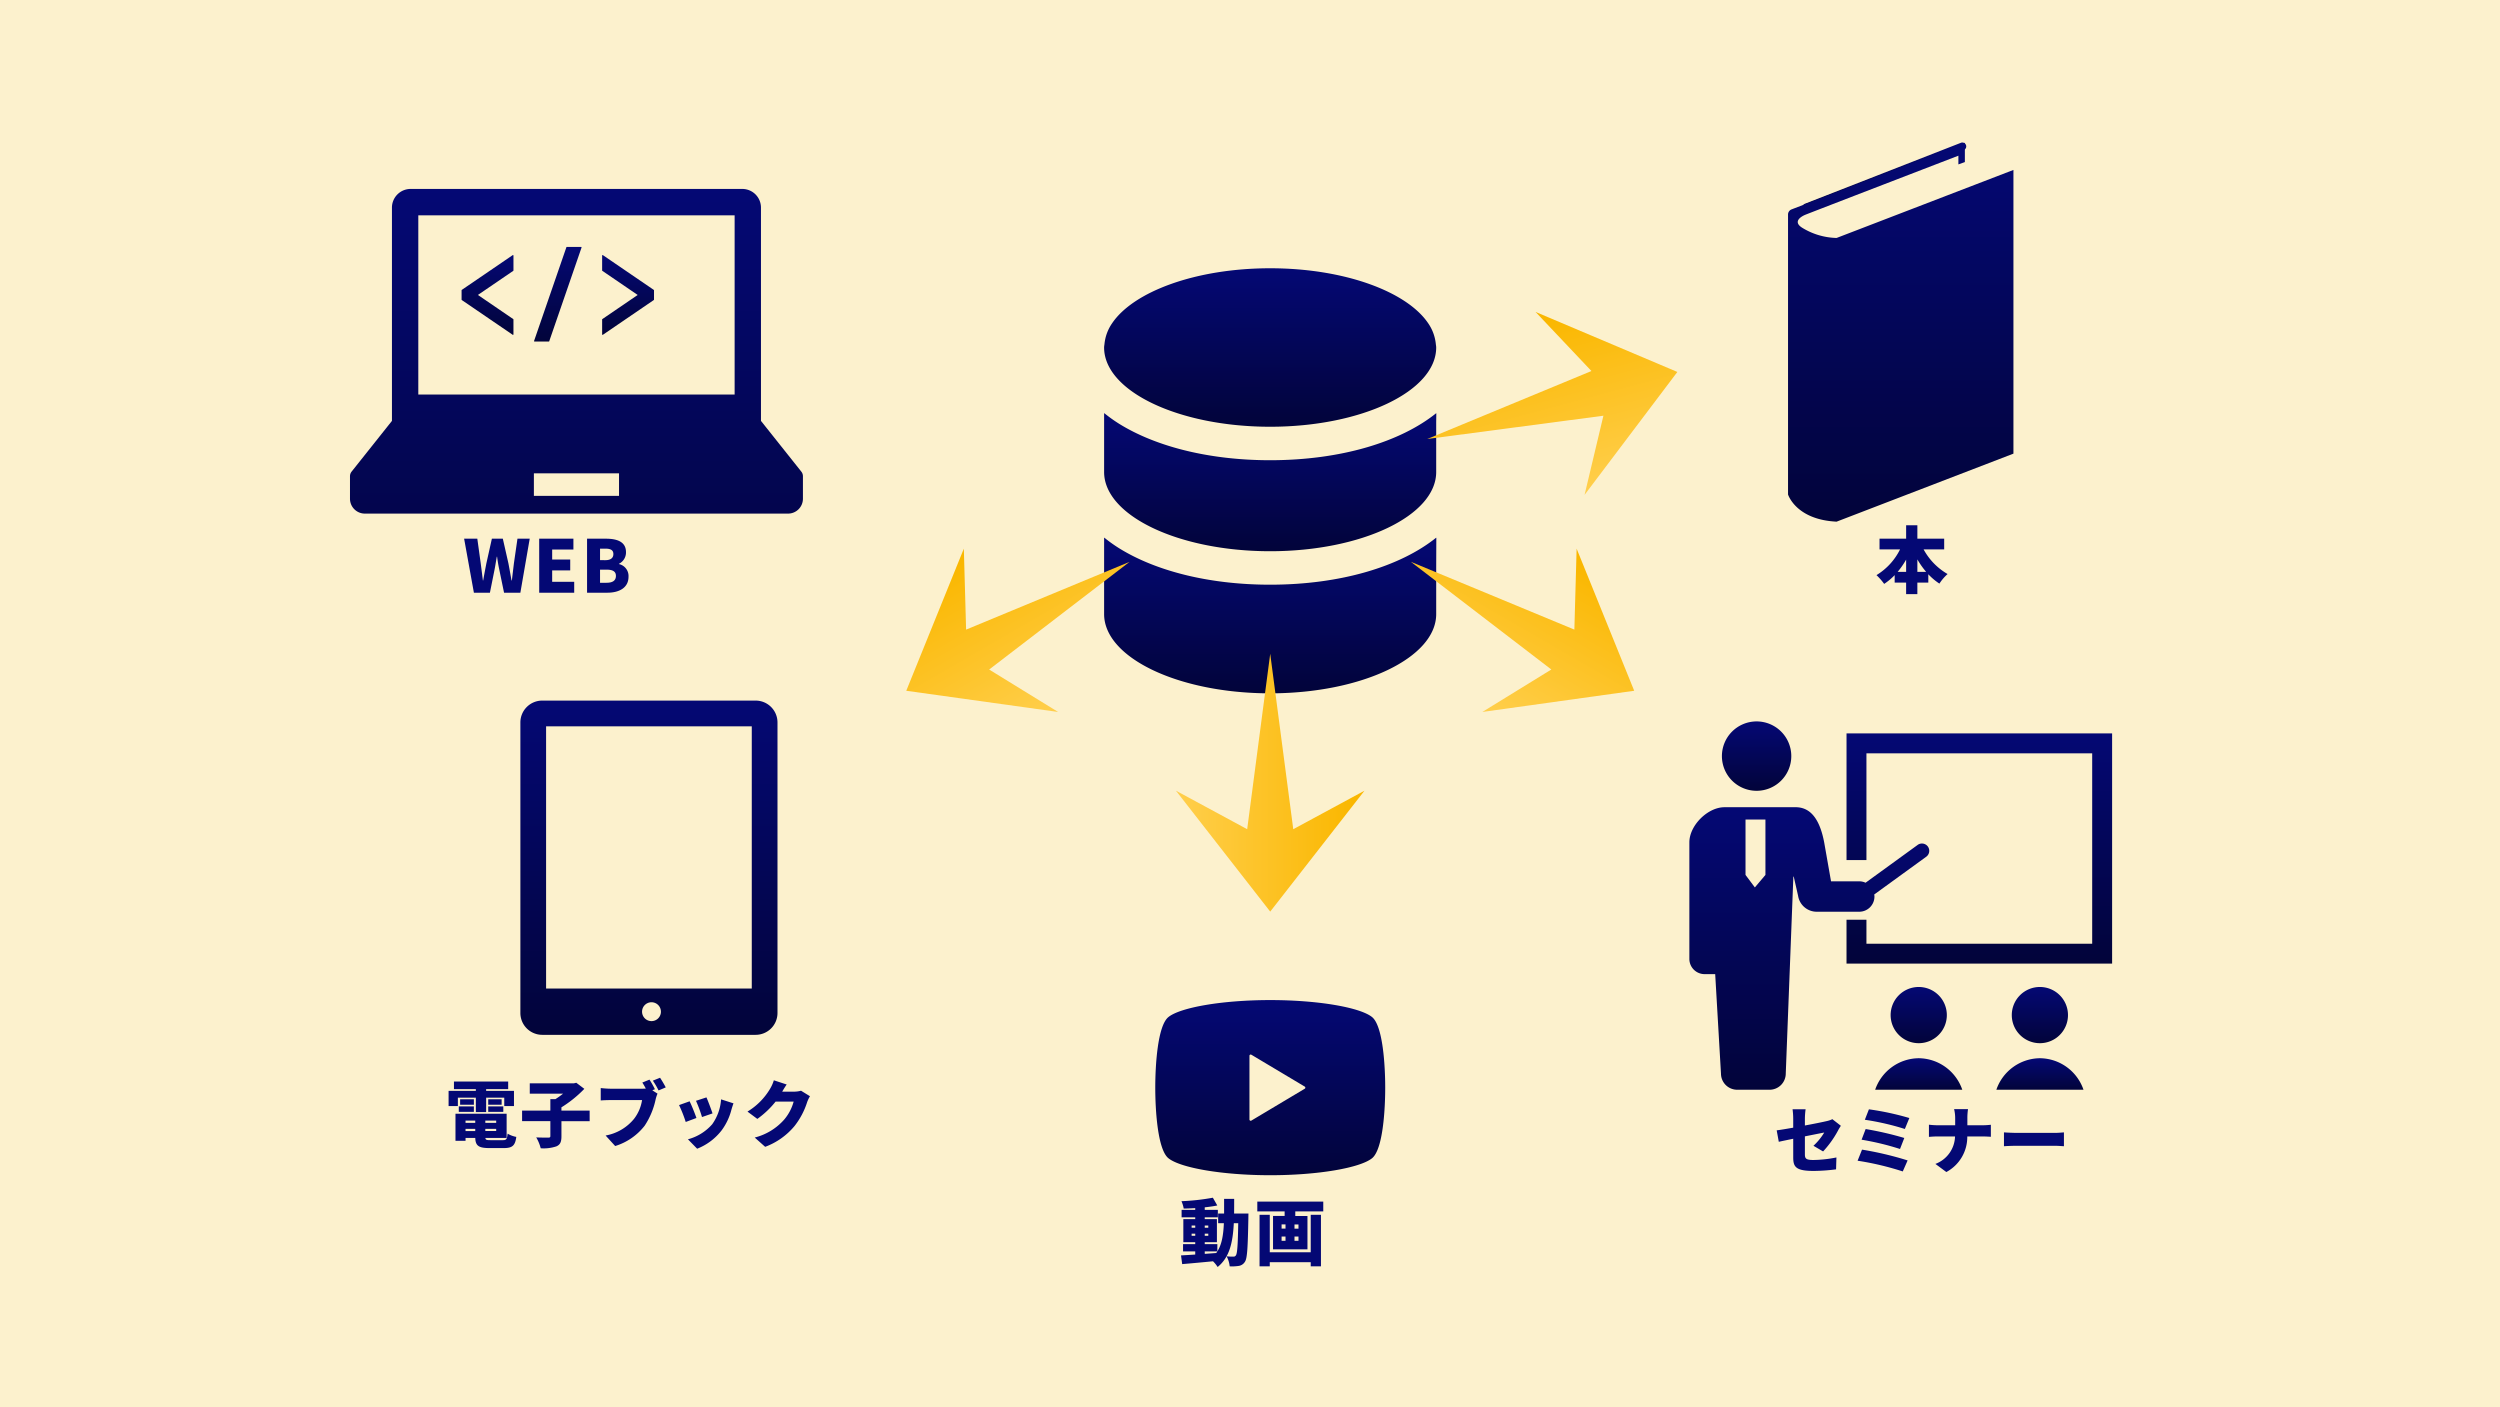
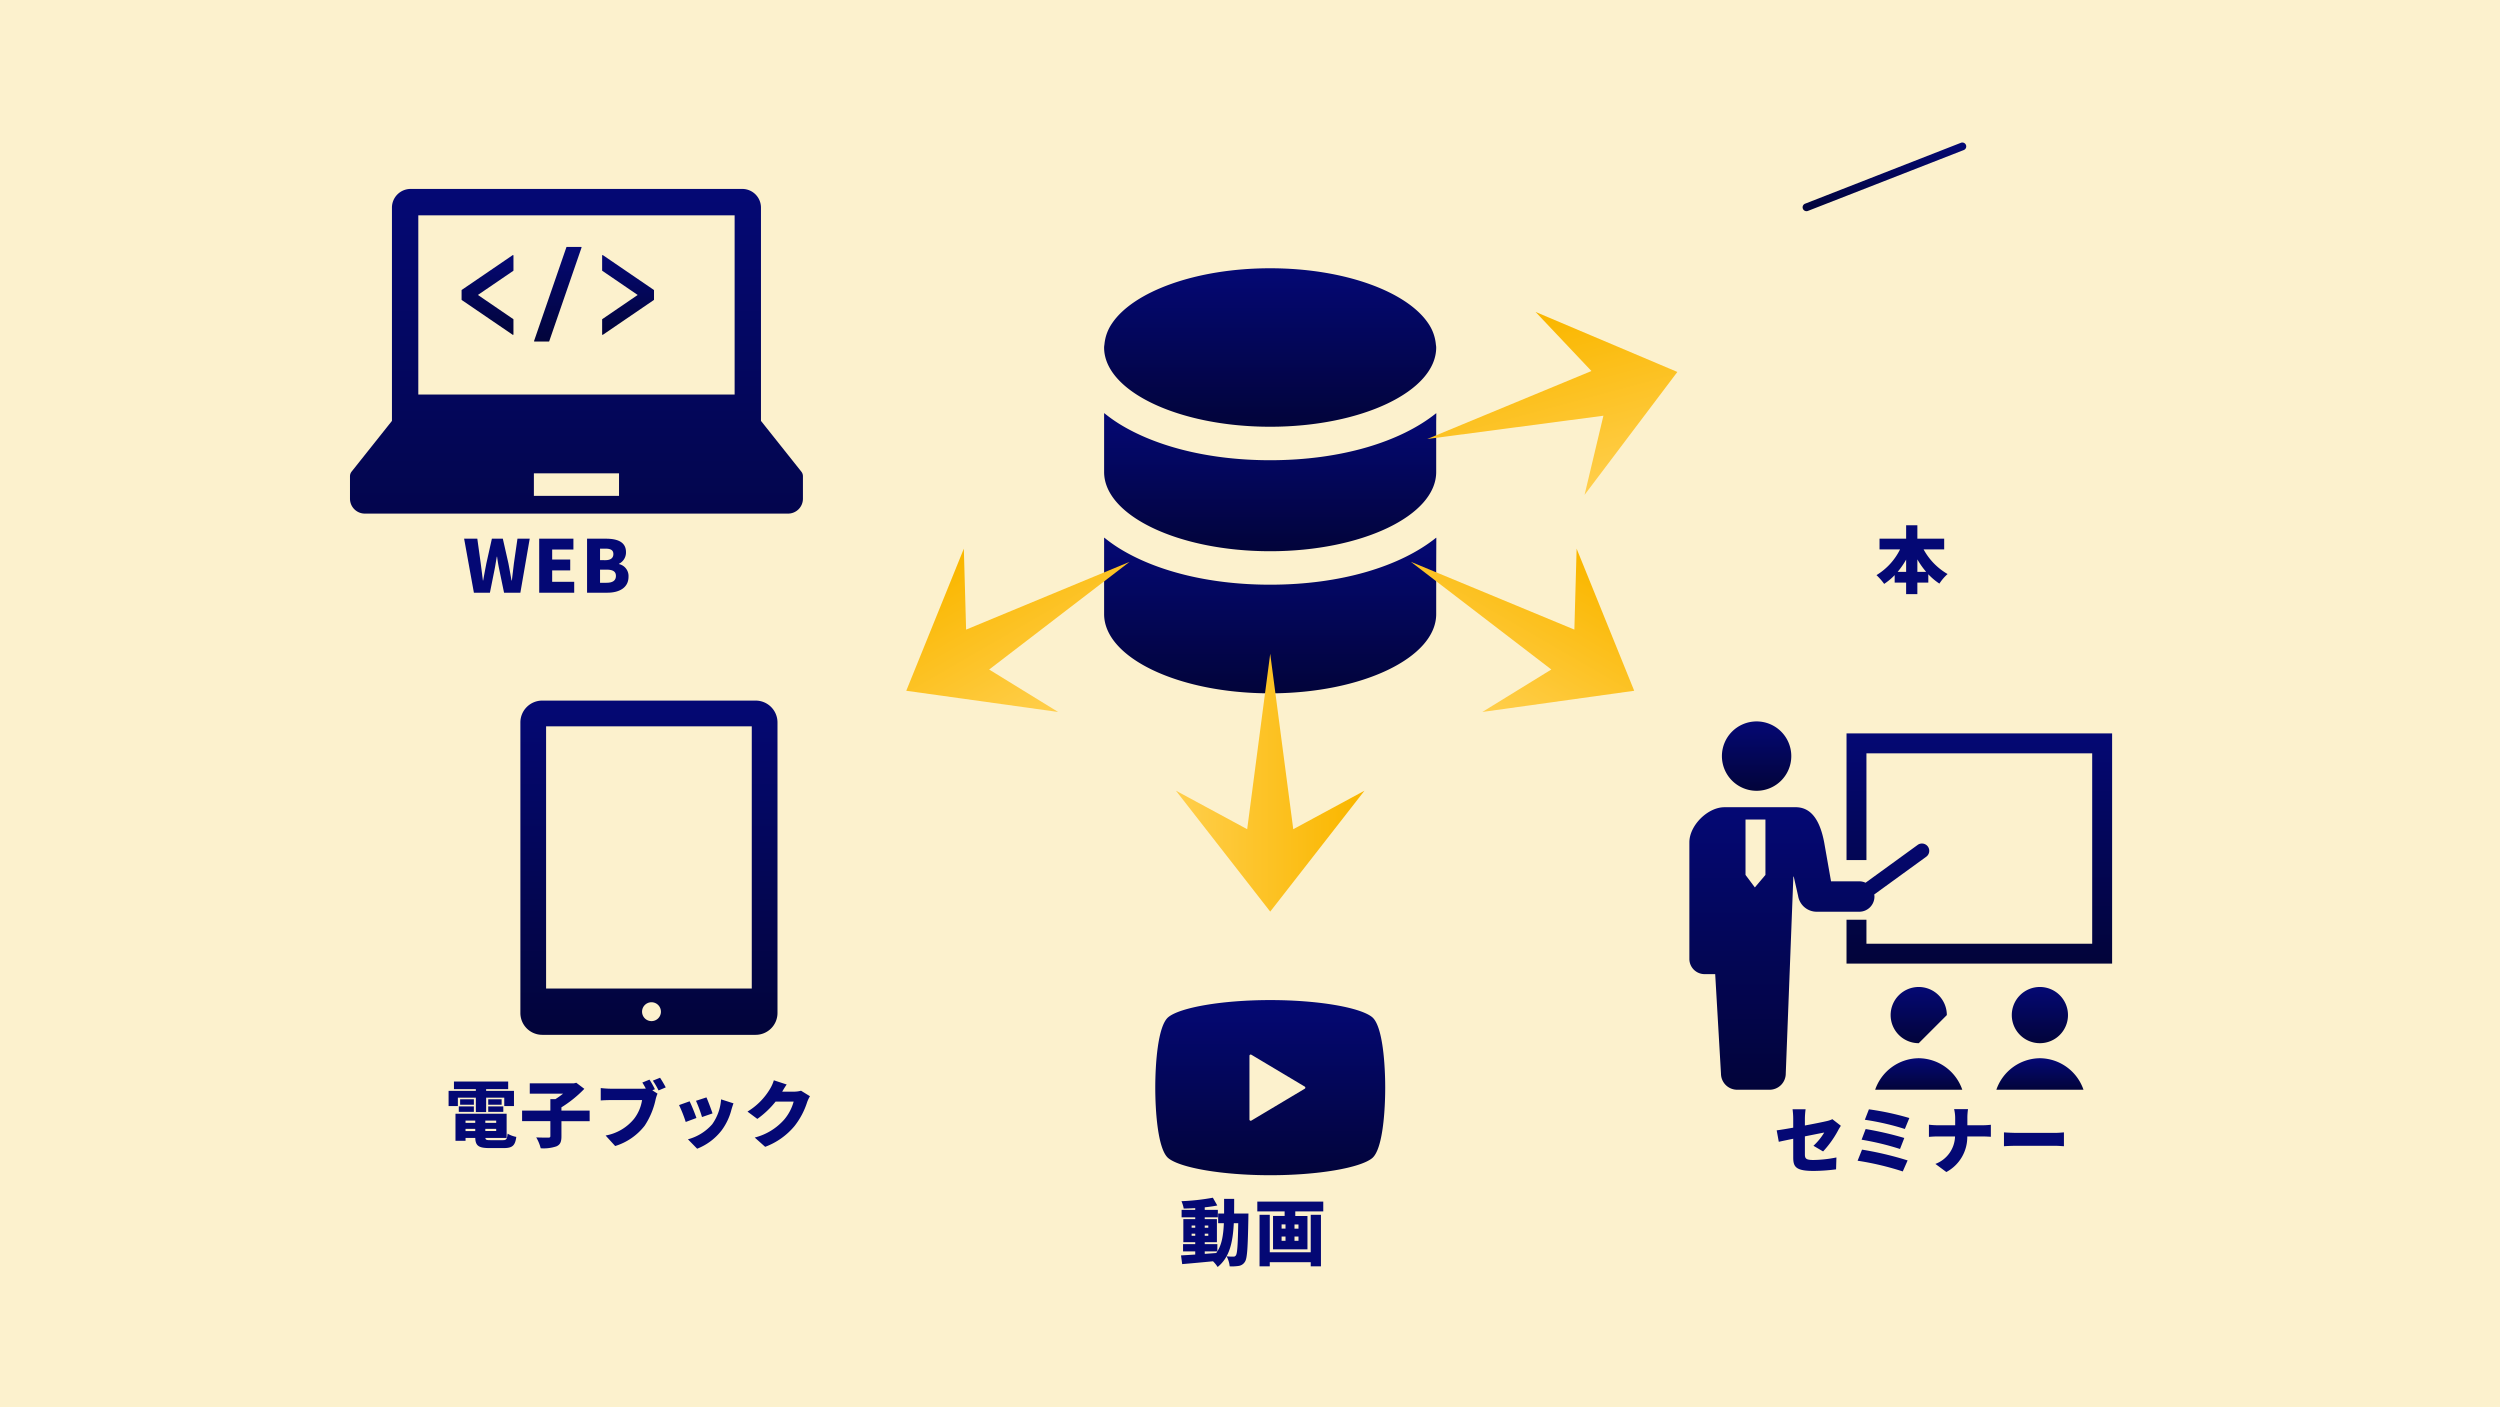
<svg xmlns="http://www.w3.org/2000/svg" xmlns:xlink="http://www.w3.org/1999/xlink" width="700" height="394" viewBox="0 0 700 394">
  <defs>
    <linearGradient id="a" x1="0.5" x2="0.5" y2="1" gradientUnits="objectBoundingBox">
      <stop offset="0" stop-color="#040874" />
      <stop offset="1" stop-color="#02043a" />
    </linearGradient>
    <filter id="c" x="470.652" y="9.967" width="123.111" height="166.098" filterUnits="userSpaceOnUse">
      <feOffset dx="5" dy="5" input="SourceAlpha" />
      <feGaussianBlur stdDeviation="10" result="d" />
      <feFlood flood-opacity="0.161" />
      <feComposite operator="in" in2="d" />
      <feComposite in="SourceGraphic" />
    </filter>
    <filter id="f" x="115.709" y="166.165" width="131.992" height="153.589" filterUnits="userSpaceOnUse">
      <feOffset dx="5" dy="5" input="SourceAlpha" />
      <feGaussianBlur stdDeviation="10" result="g" />
      <feFlood flood-opacity="0.161" />
      <feComposite operator="in" in2="g" />
      <feComposite in="SourceGraphic" />
    </filter>
    <filter id="i" x="67.998" y="22.902" width="186.824" height="150.911" filterUnits="userSpaceOnUse">
      <feOffset dx="5" dy="5" input="SourceAlpha" />
      <feGaussianBlur stdDeviation="10" result="j" />
      <feFlood flood-opacity="0.161" />
      <feComposite operator="in" in2="j" />
      <feComposite in="SourceGraphic" />
    </filter>
    <filter id="o" x="452.137" y="172" width="79.426" height="79.425" filterUnits="userSpaceOnUse">
      <feOffset dx="5" dy="5" input="SourceAlpha" />
      <feGaussianBlur stdDeviation="10" result="p" />
      <feFlood flood-opacity="0.161" />
      <feComposite operator="in" in2="p" />
      <feComposite in="SourceGraphic" />
    </filter>
    <filter id="r" x="443.023" y="196.025" width="127.115" height="139.106" filterUnits="userSpaceOnUse">
      <feOffset dx="5" dy="5" input="SourceAlpha" />
      <feGaussianBlur stdDeviation="10" result="s" />
      <feFlood flood-opacity="0.161" />
      <feComposite operator="in" in2="s" />
      <feComposite in="SourceGraphic" />
    </filter>
    <filter id="u" x="487.023" y="175.356" width="134.367" height="124.451" filterUnits="userSpaceOnUse">
      <feOffset dx="5" dy="5" input="SourceAlpha" />
      <feGaussianBlur stdDeviation="10" result="v" />
      <feFlood flood-opacity="0.161" />
      <feComposite operator="in" in2="v" />
      <feComposite in="SourceGraphic" />
    </filter>
    <filter id="x" x="499.373" y="246.354" width="75.734" height="75.733" filterUnits="userSpaceOnUse">
      <feOffset dx="5" dy="5" input="SourceAlpha" />
      <feGaussianBlur stdDeviation="10" result="y" />
      <feFlood flood-opacity="0.161" />
      <feComposite operator="in" in2="y" />
      <feComposite in="SourceGraphic" />
    </filter>
    <filter id="aa" x="495.039" y="266.301" width="84.406" height="68.831" filterUnits="userSpaceOnUse">
      <feOffset dx="5" dy="5" input="SourceAlpha" />
      <feGaussianBlur stdDeviation="10" result="ab" />
      <feFlood flood-opacity="0.161" />
      <feComposite operator="in" in2="ab" />
      <feComposite in="SourceGraphic" />
    </filter>
    <filter id="ad" x="533.305" y="246.354" width="75.734" height="75.733" filterUnits="userSpaceOnUse">
      <feOffset dx="5" dy="5" input="SourceAlpha" />
      <feGaussianBlur stdDeviation="10" result="ae" />
      <feFlood flood-opacity="0.161" />
      <feComposite operator="in" in2="ae" />
      <feComposite in="SourceGraphic" />
    </filter>
    <filter id="ag" x="528.969" y="266.301" width="84.406" height="68.831" filterUnits="userSpaceOnUse">
      <feOffset dx="5" dy="5" input="SourceAlpha" />
      <feGaussianBlur stdDeviation="10" result="ah" />
      <feFlood flood-opacity="0.161" />
      <feComposite operator="in" in2="ah" />
      <feComposite in="SourceGraphic" />
    </filter>
    <filter id="aj" x="279.156" y="120.551" width="153.02" height="103.583" filterUnits="userSpaceOnUse">
      <feOffset dx="5" dy="5" input="SourceAlpha" />
      <feGaussianBlur stdDeviation="10" result="ak" />
      <feFlood flood-opacity="0.161" />
      <feComposite operator="in" in2="ak" />
      <feComposite in="SourceGraphic" />
    </filter>
    <filter id="am" x="279.158" y="85.695" width="153.018" height="98.648" filterUnits="userSpaceOnUse">
      <feOffset dx="5" dy="5" input="SourceAlpha" />
      <feGaussianBlur stdDeviation="10" result="an" />
      <feFlood flood-opacity="0.161" />
      <feComposite operator="in" in2="an" />
      <feComposite in="SourceGraphic" />
    </filter>
    <filter id="ap" x="279.156" y="45.115" width="152.984" height="104.374" filterUnits="userSpaceOnUse">
      <feOffset dx="5" dy="5" input="SourceAlpha" />
      <feGaussianBlur stdDeviation="10" result="aq" />
      <feFlood flood-opacity="0.161" />
      <feComposite operator="in" in2="aq" />
      <feComposite in="SourceGraphic" />
    </filter>
    <linearGradient id="ar" x1="0.5" y1="0.97" x2="0.5" y2="0.05" gradientUnits="objectBoundingBox">
      <stop offset="0" stop-color="#ffce4a" />
      <stop offset="1" stop-color="#fab700" />
    </linearGradient>
    <filter id="as" x="299.268" y="153.051" width="112.797" height="132.201" filterUnits="userSpaceOnUse">
      <feOffset dx="5" dy="5" input="SourceAlpha" />
      <feGaussianBlur stdDeviation="10" result="at" />
      <feFlood flood-opacity="0.161" />
      <feComposite operator="in" in2="at" />
      <feComposite in="SourceGraphic" />
    </filter>
    <filter id="av" x="351.848" y="104.453" width="148.928" height="141.823" filterUnits="userSpaceOnUse">
      <feOffset dx="5" dy="5" input="SourceAlpha" />
      <feGaussianBlur stdDeviation="10" result="aw" />
      <feFlood flood-opacity="0.161" />
      <feComposite operator="in" in2="aw" />
      <feComposite in="SourceGraphic" />
    </filter>
    <linearGradient id="ax" x1="0.5" y1="0.03" x2="0.5" y2="0.95" xlink:href="#ar" />
    <filter id="ay" x="210.559" y="104.453" width="148.926" height="141.823" filterUnits="userSpaceOnUse">
      <feOffset dx="5" dy="5" input="SourceAlpha" />
      <feGaussianBlur stdDeviation="10" result="az" />
      <feFlood flood-opacity="0.161" />
      <feComposite operator="in" in2="az" />
      <feComposite in="SourceGraphic" />
    </filter>
    <filter id="bb" x="293.475" y="250.021" width="124.381" height="109.04" filterUnits="userSpaceOnUse">
      <feOffset dx="5" dy="5" input="SourceAlpha" />
      <feGaussianBlur stdDeviation="10" result="bc" />
      <feFlood flood-opacity="0.161" />
      <feComposite operator="in" in2="bc" />
      <feComposite in="SourceGraphic" />
    </filter>
    <filter id="be" x="362.758" y="48.622" width="143.406" height="129.685" filterUnits="userSpaceOnUse">
      <feOffset dx="5" dy="5" input="SourceAlpha" />
      <feGaussianBlur stdDeviation="10" result="bf" />
      <feFlood flood-opacity="0.161" />
      <feComposite operator="in" in2="bf" />
      <feComposite in="SourceGraphic" />
    </filter>
    <filter id="bh" x="205.168" y="48.622" width="143.406" height="129.685" filterUnits="userSpaceOnUse">
      <feOffset dx="5" dy="5" input="SourceAlpha" />
      <feGaussianBlur stdDeviation="10" result="bi" />
      <feFlood flood-opacity="0.161" />
      <feComposite operator="in" in2="bi" />
      <feComposite in="SourceGraphic" />
    </filter>
    <clipPath id="bk">
      <rect width="700" height="394" />
    </clipPath>
  </defs>
  <g id="bj" clip-path="url(#bk)">
    <rect width="700" height="394" fill="#fcf1cd" />
    <g transform="translate(495.651 34.967)">
      <path d="M147.608,42.415a1.083,1.083,0,0,0,1.408.622l43.607-17.031a1.091,1.091,0,1,0-.79-2.033l-43.6,17.038A1.084,1.084,0,0,0,147.608,42.415Z" transform="translate(-138.453 -18.947)" fill="url(#a)" />
      <g transform="matrix(1, 0, 0, 1, -495.65, -34.97)" filter="url(#c)">
-         <path d="M117.317,26.66a19.19,19.19,0,0,1-9.623-2.849c-2.616-1.638-.541-3.063.871-3.646S151.418,3.626,151.418,3.626V6.065l1.813-.651V0L104.706,18.663a1.541,1.541,0,0,0-.988,1.441V98.482s2.176,7.071,13.6,7.615L166.83,87.052V7.615Z" transform="translate(391.93 34.97)" fill="url(#a)" />
-       </g>
+         </g>
    </g>
    <g transform="translate(140.707 191.165)">
      <g transform="matrix(1, 0, 0, 1, -140.71, -191.16)" filter="url(#f)">
        <path d="M124.949,0H65.2a6.123,6.123,0,0,0-6.121,6.124V87.466A6.123,6.123,0,0,0,65.2,93.589h59.75a6.121,6.121,0,0,0,6.121-6.124V6.124A6.121,6.121,0,0,0,124.949,0ZM95.794,89.748a2.641,2.641,0,1,1,2.639-2.642A2.639,2.639,0,0,1,95.794,89.748Zm28.076-9.117H66.278V7.2h57.591V80.631Z" transform="translate(81.63 191.16)" fill="url(#a)" />
      </g>
    </g>
    <g transform="translate(92.996 47.901)">
      <g transform="matrix(1, 0, 0, 1, -93, -47.9)" filter="url(#i)">
        <path d="M126.37,151.64l-11.294-14.2V77.722a5.232,5.232,0,0,0-5.231-5.231H16.979a5.231,5.231,0,0,0-5.23,5.231V137.44L.455,151.64a2.092,2.092,0,0,0-.455,1.3v6.285A4.172,4.172,0,0,0,4.174,163.4H122.651a4.172,4.172,0,0,0,4.174-4.174v-6.285A2.086,2.086,0,0,0,126.37,151.64ZM19.129,79.873H107.7v50.186H19.129Zm56.2,78.566H51.492v-6.311H75.332Z" transform="translate(93 -24.59)" fill="url(#a)" />
      </g>
      <path d="M160.713,167.431a.133.133,0,0,0-.077.024l-14.249,9.726a.142.142,0,0,0-.06.116v2.615a.133.133,0,0,0,.06.113l14.249,9.726a.121.121,0,0,0,.077.026.134.134,0,0,0,.063-.017.139.139,0,0,0,.074-.122V185.47a.141.141,0,0,0-.06-.113L150.9,178.6l9.893-6.752a.142.142,0,0,0,.06-.116V167.57a.136.136,0,0,0-.074-.122A.113.113,0,0,0,160.713,167.431Z" transform="translate(-110.08 -143.914)" fill="url(#a)" />
      <path d="M305.419,167.455a.138.138,0,0,0-.077-.024.116.116,0,0,0-.064.017.137.137,0,0,0-.073.122v4.167a.138.138,0,0,0,.06.113l9.893,6.752-9.893,6.754a.142.142,0,0,0-.06.115v4.165a.14.14,0,0,0,.073.122.138.138,0,0,0,.064.017.124.124,0,0,0,.077-.026l14.248-9.726a.127.127,0,0,0,.062-.113V177.3a.136.136,0,0,0-.062-.116Z" transform="translate(-229.603 -143.914)" fill="url(#a)" />
      <path d="M241.4,158.224h-3.983a.135.135,0,0,0-.129.092l-9.044,26.226a.136.136,0,0,0,.018.122.143.143,0,0,0,.112.06h3.983a.137.137,0,0,0,.13-.094l9.043-26.222a.143.143,0,0,0-.017-.126A.141.141,0,0,0,241.4,158.224Z" transform="translate(-171.697 -136.987)" fill="url(#a)" />
    </g>
    <g transform="translate(468.022 197)">
      <g transform="matrix(1, 0, 0, 1, -468.02, -197)" filter="url(#o)">
        <path d="M49.138,52.373a9.713,9.713,0,1,0-9.714-9.712A9.712,9.712,0,0,0,49.138,52.373Z" transform="translate(437.71 164.05)" fill="url(#a)" />
      </g>
      <g transform="matrix(1, 0, 0, 1, -468.02, -197)" filter="url(#r)">
        <path d="M51.824,161.879a4.358,4.358,0,0,0-.058-.577l14.506-10.528a2.046,2.046,0,1,0-2.4-3.312l-14.536,10.55a4.239,4.239,0,0,0-1.769-.394h-7.9L37.746,146.7c-1.053-5.5-3.263-9.828-7.969-9.828H9.826C5.12,136.873,0,141.993,0,146.7v32.644a4.26,4.26,0,0,0,4.259,4.261H7.233l1.619,27.84a4.535,4.535,0,0,0,4.535,4.534h9.069a4.534,4.534,0,0,0,4.534-4.534L29.119,156.3h.107l1.218,5.379a5.273,5.273,0,0,0,5.207,4.457H47.565A4.258,4.258,0,0,0,51.824,161.879Zm-36.1-6.052V140.31H21.3v15.518l-2.963,3.5Z" transform="translate(468.02 84.15)" fill="url(#a)" />
      </g>
      <g transform="matrix(1, 0, 0, 1, -468.02, -197)" filter="url(#u)">
        <path d="M190.326,47.47V82.934H195.9V53.047h63.211v53.3H195.9V99.635h-5.578v12.286h74.367V47.47Z" transform="translate(321.7 152.89)" fill="url(#a)" />
      </g>
      <g transform="matrix(1, 0, 0, 1, -468.02, -197)" filter="url(#x)">
-         <path d="M259.481,362.435a7.868,7.868,0,1,0-7.867,7.867A7.866,7.866,0,0,0,259.481,362.435Z" transform="translate(280.63 -83.21)" fill="url(#a)" />
+         <path d="M259.481,362.435a7.868,7.868,0,1,0-7.867,7.867Z" transform="translate(280.63 -83.21)" fill="url(#a)" />
      </g>
      <g transform="matrix(1, 0, 0, 1, -468.02, -197)" filter="url(#aa)">
        <path d="M237.2,440.853a13.037,13.037,0,0,0-12.2,8.831H249.4A13.037,13.037,0,0,0,237.2,440.853Z" transform="translate(295.04 -149.55)" fill="url(#a)" />
      </g>
      <g transform="matrix(1, 0, 0, 1, -468.02, -197)" filter="url(#ad)">
        <path d="M406.244,362.435a7.868,7.868,0,1,0-7.867,7.867A7.866,7.866,0,0,0,406.244,362.435Z" transform="translate(167.79 -83.21)" fill="url(#a)" />
      </g>
      <g transform="matrix(1, 0, 0, 1, -468.02, -197)" filter="url(#ag)">
        <path d="M383.965,440.853a13.038,13.038,0,0,0-12.2,8.831h24.405A13.037,13.037,0,0,0,383.965,440.853Z" transform="translate(182.21 -149.55)" fill="url(#a)" />
      </g>
    </g>
    <g transform="translate(304.156 70.115)">
      <g transform="matrix(1, 0, 0, 1, -304.16, -70.12)" filter="url(#aj)">
        <path d="M148.909,324.582v-.071c-10.035,8.07-26.761,13.168-46.492,13.168-17.237,0-32.18-3.892-42.372-10.256a41.818,41.818,0,0,1-4.063-2.911v.041c-.018-.014-.038-.028-.056-.042v21.4c0,12.233,20.856,22.187,46.492,22.187s46.492-9.954,46.492-22.187V332.776l.035-8.22Z" transform="translate(248.23 -178.96)" fill="url(#a)" />
      </g>
      <g transform="matrix(1, 0, 0, 1, -304.16, -70.12)" filter="url(#am)">
        <path d="M102.417,213.218c25.636,0,46.492-9.954,46.492-22.187V177.039l.035-2.426-.035.026v-.07c-10.035,8.07-26.761,13.168-46.492,13.168-17.229,0-32.167-3.889-42.359-10.248a41.979,41.979,0,0,1-4.077-2.92v.042c-.018-.014-.038-.028-.056-.042v16.462C55.925,203.264,76.781,213.218,102.417,213.218Z" transform="translate(248.23 -63.87)" fill="url(#a)" />
      </g>
      <g transform="matrix(1, 0, 0, 1, -304.16, -70.12)" filter="url(#ap)">
        <path d="M102.416,44.374c25.636,0,46.492-9.954,46.492-22.187,0-.35-.076-.691-.11-1.037a12.329,12.329,0,0,0-2.115-5.724C140.675,6.49,123.111,0,102.416,0S64.157,6.49,58.149,15.426a12.319,12.319,0,0,0-2.115,5.724c-.034.346-.11.687-.11,1.037C55.924,34.42,76.78,44.374,102.416,44.374Z" transform="translate(248.23 70.12)" fill="url(#a)" />
      </g>
    </g>
    <g transform="matrix(1, 0, 0, 1, 0, 0)" filter="url(#as)">
      <path d="M49.127,32.85,0,26.4l49.127-6.453L38.343,0,72.2,26.4,38.343,52.8Z" transform="translate(377.06 178.05) rotate(90)" fill="url(#ar)" />
    </g>
    <g transform="matrix(1, 0, 0, 1, 0, 0)" filter="url(#av)">
      <path d="M49.127,32.85,0,26.4l49.127-6.453L38.343,0,72.2,26.4,38.343,52.8Z" transform="translate(403.25 129.45) rotate(30)" fill="url(#ar)" />
    </g>
    <g transform="matrix(1, 0, 0, 1, 0, 0)" filter="url(#ay)">
      <path d="M49.128,19.946,0,26.4l49.127,6.453L38.343,52.8,72.2,26.4,38.343,0Z" transform="translate(324.48 175.18) rotate(150)" fill="url(#ax)" />
    </g>
    <g transform="translate(318.475 275.022)">
      <g transform="matrix(1, 0, 0, 1, -318.47, -275.02)" filter="url(#bb)">
        <path d="M60.7,65.755C57.4,63.09,45.765,61,32.191,61S6.983,63.09,3.684,65.755C.652,68.2,0,79.249,0,85.52s.652,17.321,3.684,19.765c3.3,2.664,14.932,4.755,28.507,4.755S57.4,107.95,60.7,105.285c3.032-2.444,3.684-13.494,3.684-19.765S63.729,68.2,60.7,65.755ZM41.849,85.823l-14.944,8.92a.352.352,0,0,1-.533-.3V76.6a.352.352,0,0,1,.533-.3l14.944,8.92a.349.349,0,0,1,.171.3A.355.355,0,0,1,41.849,85.823Z" transform="translate(318.47 214.02)" fill="url(#a)" />
      </g>
    </g>
    <g transform="matrix(1, 0, 0, 1, 0, 0)" filter="url(#be)">
      <path d="M49.128,32.85,0,26.4l49.127-6.452L38.343,0,72.2,26.4,38.343,52.8Z" transform="matrix(0.97, -0.26, 0.26, 0.97, 387.76, 92.31)" fill="url(#ar)" />
    </g>
    <g transform="matrix(1, 0, 0, 1, 0, 0)" filter="url(#bh)">
      <path d="M49.128,19.946,0,26.4l49.127,6.452L38.343,52.8,72.2,26.4,38.343,0Z" transform="matrix(-0.97, -0.26, 0.26, -0.97, 299.91, 143.31)" fill="url(#ax)" />
    </g>
    <path d="M-45.886-30.115h3.532c-.1.162-.2.3-.3.447l-3.227.244Zm-3.674-4.364v-.609h1.015v.609Zm4.668,0h-.995v-.609h.995Zm-4.668-2.882h1.015v.609H-49.56Zm4.668,0v.609h-.995v-.609Zm7.226-3.349c.02-1.3.02-2.679.02-4.12h-2.821v4.12h-1.664v2.7h1.6c-.142,3.268-.548,5.866-1.827,7.9v-2.05h-3.532v-.528h3.41v-6.455h-3.41v-.507h3.674v-2.091h-3.674v-.71c1.258-.142,2.456-.3,3.512-.528l-1.238-2.172a61.42,61.42,0,0,1-8.789.974,8.67,8.67,0,0,1,.629,2.07c1.035-.02,2.131-.061,3.227-.122v.487h-3.816v2.091h3.816v.507h-3.329v6.455h3.329v.528h-3.41v2.05h3.41v.873c-1.5.1-2.862.183-3.978.244l.325,2.436c2.375-.2,5.541-.487,8.627-.792a8.663,8.663,0,0,1,1.3,1.6c3.329-2.7,4.242-6.779,4.526-12.26h1.238c-.1,6.089-.264,8.464-.65,8.992a.736.736,0,0,1-.69.365,18.559,18.559,0,0,1-1.908-.081,7.317,7.317,0,0,1,.853,2.8,12.229,12.229,0,0,0,2.558-.122,2.463,2.463,0,0,0,1.725-1.177c.65-.954.792-4,.954-12.219,0-.345.02-1.258.02-1.258ZM-16.21-29.872H-27.679V-40.366h-2.862v14.432h2.862v-1.157H-16.21v1.157h2.862V-40.366H-16.21Zm-3.43-6.617h-1.116v-1.177h1.116Zm0,3.41h-1.116v-1.2h1.116Zm-4.729-1.2h1.1v1.2h-1.1Zm0-3.39h1.1v1.177h-1.1Zm-6.8-6.394v2.74h7.652v1.279h-3.248V-30.7h9.641v-9.337h-3.41V-41.32H-12.7v-2.74Z" transform="translate(383.214 380.509)" fill="#040874" />
    <path d="M-130.432-40.793h5.034v4.019h2.882v-4.019h5.074v2.355h2.72V-42.7h-7.794v-.487h6.171V-45.32h-15.183v2.131h6.13v.487h-7.632v4.263h2.6Zm8.5,3.978h4.222v-1.543h-4.222Zm0-3.532v1.522h3.755v-1.522Zm-4.019,0H-129.8v1.522h3.857Zm-4.222,3.532h4.222v-1.543h-4.222Zm1.888,4.75h2.72v.609h-2.72Zm2.72-2.314v.629h-2.72v-.629Zm5.866.629h-3.045v-.629h3.045Zm-3.045,2.294v-.609h3.045v.609Zm1.421,2.558c-1.055,0-1.36-.081-1.4-.629h5.947v-6.779H-131.1v7.591h2.821v-.812h2.72c.061,2.192.954,2.842,3.958,2.842h4.019c2.4,0,3.187-.67,3.511-3.126a7.473,7.473,0,0,1-2.436-.913c-.142,1.543-.345,1.827-1.319,1.827Zm27.788-8.281h-7.9v-.913a33.146,33.146,0,0,0,6.414-5.176l-2.253-1.705-.67.162H-110.3v2.9h9.317a22.556,22.556,0,0,1-2.131,1.522h-1.421v3.207h-7.916v2.963h7.916v4.161c0,.345-.142.447-.589.447-.467,0-2.07,0-3.369-.061a11.639,11.639,0,0,1,1.258,3.045,11.237,11.237,0,0,0,4.364-.528c1.1-.467,1.441-1.258,1.441-2.842v-4.222h7.9Zm16.746-8.667-1.989.812c.345.548.67,1.116.974,1.685a9.923,9.923,0,0,1-1.035.041h-8.951c-.67,0-2.009-.1-2.639-.183v3.471c.528-.041,1.644-.1,2.639-.1h8.931a11.4,11.4,0,0,1-2.233,5.237A13.283,13.283,0,0,1-89.065-30.2l2.679,2.943a16.645,16.645,0,0,0,8.261-5.7,21.387,21.387,0,0,0,3.065-7.348,10.084,10.084,0,0,1,.528-1.624l-1.461-.934.731-.3A23.2,23.2,0,0,0-76.785-45.847Zm2.963-.528-2.009.812a21.931,21.931,0,0,1,1.6,2.74l2.009-.853C-72.583-44.366-73.294-45.6-73.821-46.375Zm12.991,5.5-2.923.954a38.208,38.208,0,0,1,1.685,4.547l2.943-1.015C-59.43-37.343-60.425-39.981-60.831-40.874Zm7.571,1.664-3.471-1.116a13.532,13.532,0,0,1-2.476,6.962,13.7,13.7,0,0,1-6.8,4.222l2.578,2.639a16.084,16.084,0,0,0,6.881-5.176,16.645,16.645,0,0,0,2.72-5.765C-53.686-37.931-53.544-38.418-53.26-39.21Zm-12.28-.568L-68.5-38.723a36.95,36.95,0,0,1,1.867,4.729l3-1.116C-64.038-36.287-64.972-38.642-65.54-39.778Zm27.179-4.709-3.593-1.177a10.586,10.586,0,0,1-1.076,2.415A18.414,18.414,0,0,1-49.342-36.9l2.76,2.05A25.166,25.166,0,0,0-41.467-39.7h5.054a13,13,0,0,1-2.679,5.074,16.357,16.357,0,0,1-8.221,4.993l2.923,2.6a19.516,19.516,0,0,0,8.241-5.846,21.277,21.277,0,0,0,3.512-6.658,9.079,9.079,0,0,1,.792-1.664l-2.5-1.543a7.647,7.647,0,0,1-2.009.264H-39.62C-39.315-43.006-38.828-43.838-38.361-44.487Z" transform="translate(258.635 348.145)" fill="#040874" />
    <path d="M-101.584-28.955c0,2.639.65,3.816,5.744,3.816a52.284,52.284,0,0,0,6.252-.447l.1-3.329a34.908,34.908,0,0,1-6.455.71c-2.111,0-2.375-.426-2.375-1.624v-4.993c2.456-.487,4.689-.934,5.419-1.076a16.66,16.66,0,0,1-3.024,3.714l2.7,1.583A28.033,28.033,0,0,0-89-36.526c.2-.406.548-.934.751-1.258l-2.375-1.847a7.079,7.079,0,0,1-1.644.548c-.934.223-3.41.731-6.049,1.218v-1.949a20.454,20.454,0,0,1,.2-2.6h-3.654a20.873,20.873,0,0,1,.183,2.6v2.558c-1.928.345-3.654.629-4.628.751l.589,3.207c.873-.2,2.355-.507,4.039-.852Zm21.191-13.437-1.137,2.923a72.668,72.668,0,0,1,11.2,2.578l1.258-3.065A76.519,76.519,0,0,0-80.393-42.392Zm-.913,5.521-1.137,2.984a75.408,75.408,0,0,1,10.758,2.6l1.2-3.085A91.914,91.914,0,0,0-81.307-36.871Zm-1.015,5.765L-83.56-28a79.972,79.972,0,0,1,12.646,3l1.36-3.085A92.159,92.159,0,0,0-82.322-31.107Zm26.083-8.769v1.949H-61.11a22.709,22.709,0,0,1-2.476-.162v3.41c.751-.061,1.6-.122,2.558-.122h4.75a8.476,8.476,0,0,1-5.5,7.693l3.065,2.273A11.131,11.131,0,0,0-52.849-34.8h4.1c.913,0,2.009.061,2.5.1v-3.369a21.041,21.041,0,0,1-2.476.142h-4.1v-1.928a16.978,16.978,0,0,1,.183-2.6h-3.9A10.5,10.5,0,0,1-56.239-39.875Zm13.66,3.938v3.877c.832-.061,2.355-.122,3.512-.122h10.778c.832,0,1.969.1,2.5.122v-3.877c-.589.041-1.583.142-2.5.142H-39.067C-40.062-35.8-41.767-35.877-42.579-35.937Z" transform="translate(603.688 353.003)" fill="#040874" />
    <path d="M-14.363-32.264v-3.491a22.863,22.863,0,0,0,2.456,3.491Zm-5.521,0a23.341,23.341,0,0,0,2.375-3.43v3.43Zm13.031-6.292v-3h-7.51v-3.755h-3.146v3.755h-7.449v3h5.744a17.458,17.458,0,0,1-6.6,7.206,16.51,16.51,0,0,1,2.152,2.456,16.883,16.883,0,0,0,2.943-2.456v2.091h3.207v3.227h3.146V-29.26H-11.3v-2.334a17.144,17.144,0,0,0,3.106,2.618A13.23,13.23,0,0,1-5.9-31.655a17.716,17.716,0,0,1-6.719-6.9Z" transform="translate(551.226 192.386)" fill="#040874" />
    <path d="M-57.945-24.363h4.486l1.319-6.576c.223-1.157.406-2.375.609-3.512h.081c.142,1.137.345,2.355.589,3.512l1.36,6.576h4.567l2.618-15.122h-3.43l-.995,6.9c-.183,1.563-.386,3.166-.568,4.79h-.1c-.3-1.624-.568-3.248-.873-4.79l-1.563-6.9h-3.065l-1.543,6.9c-.3,1.563-.609,3.166-.893,4.79h-.081c-.2-1.624-.406-3.207-.609-4.79l-.954-6.9h-3.694Zm18.288,0h9.8v-3.045h-6.171v-3.207h5.054V-33.66h-5.054v-2.8h5.947v-3.024h-9.581Zm13.4,0h5.7c3.288,0,5.907-1.38,5.907-4.465a3.426,3.426,0,0,0-2.679-3.552v-.081A3.527,3.527,0,0,0-15.36-35.73c0-2.9-2.5-3.755-5.622-3.755H-26.26Zm3.633-9.114V-36.7h1.5c1.522,0,2.233.447,2.233,1.522,0,1.035-.69,1.705-2.233,1.705Zm0,6.333v-3.674h1.807c1.766,0,2.639.507,2.639,1.746,0,1.3-.893,1.928-2.639,1.928Z" transform="translate(190.636 190.32)" fill="#040874" />
  </g>
</svg>